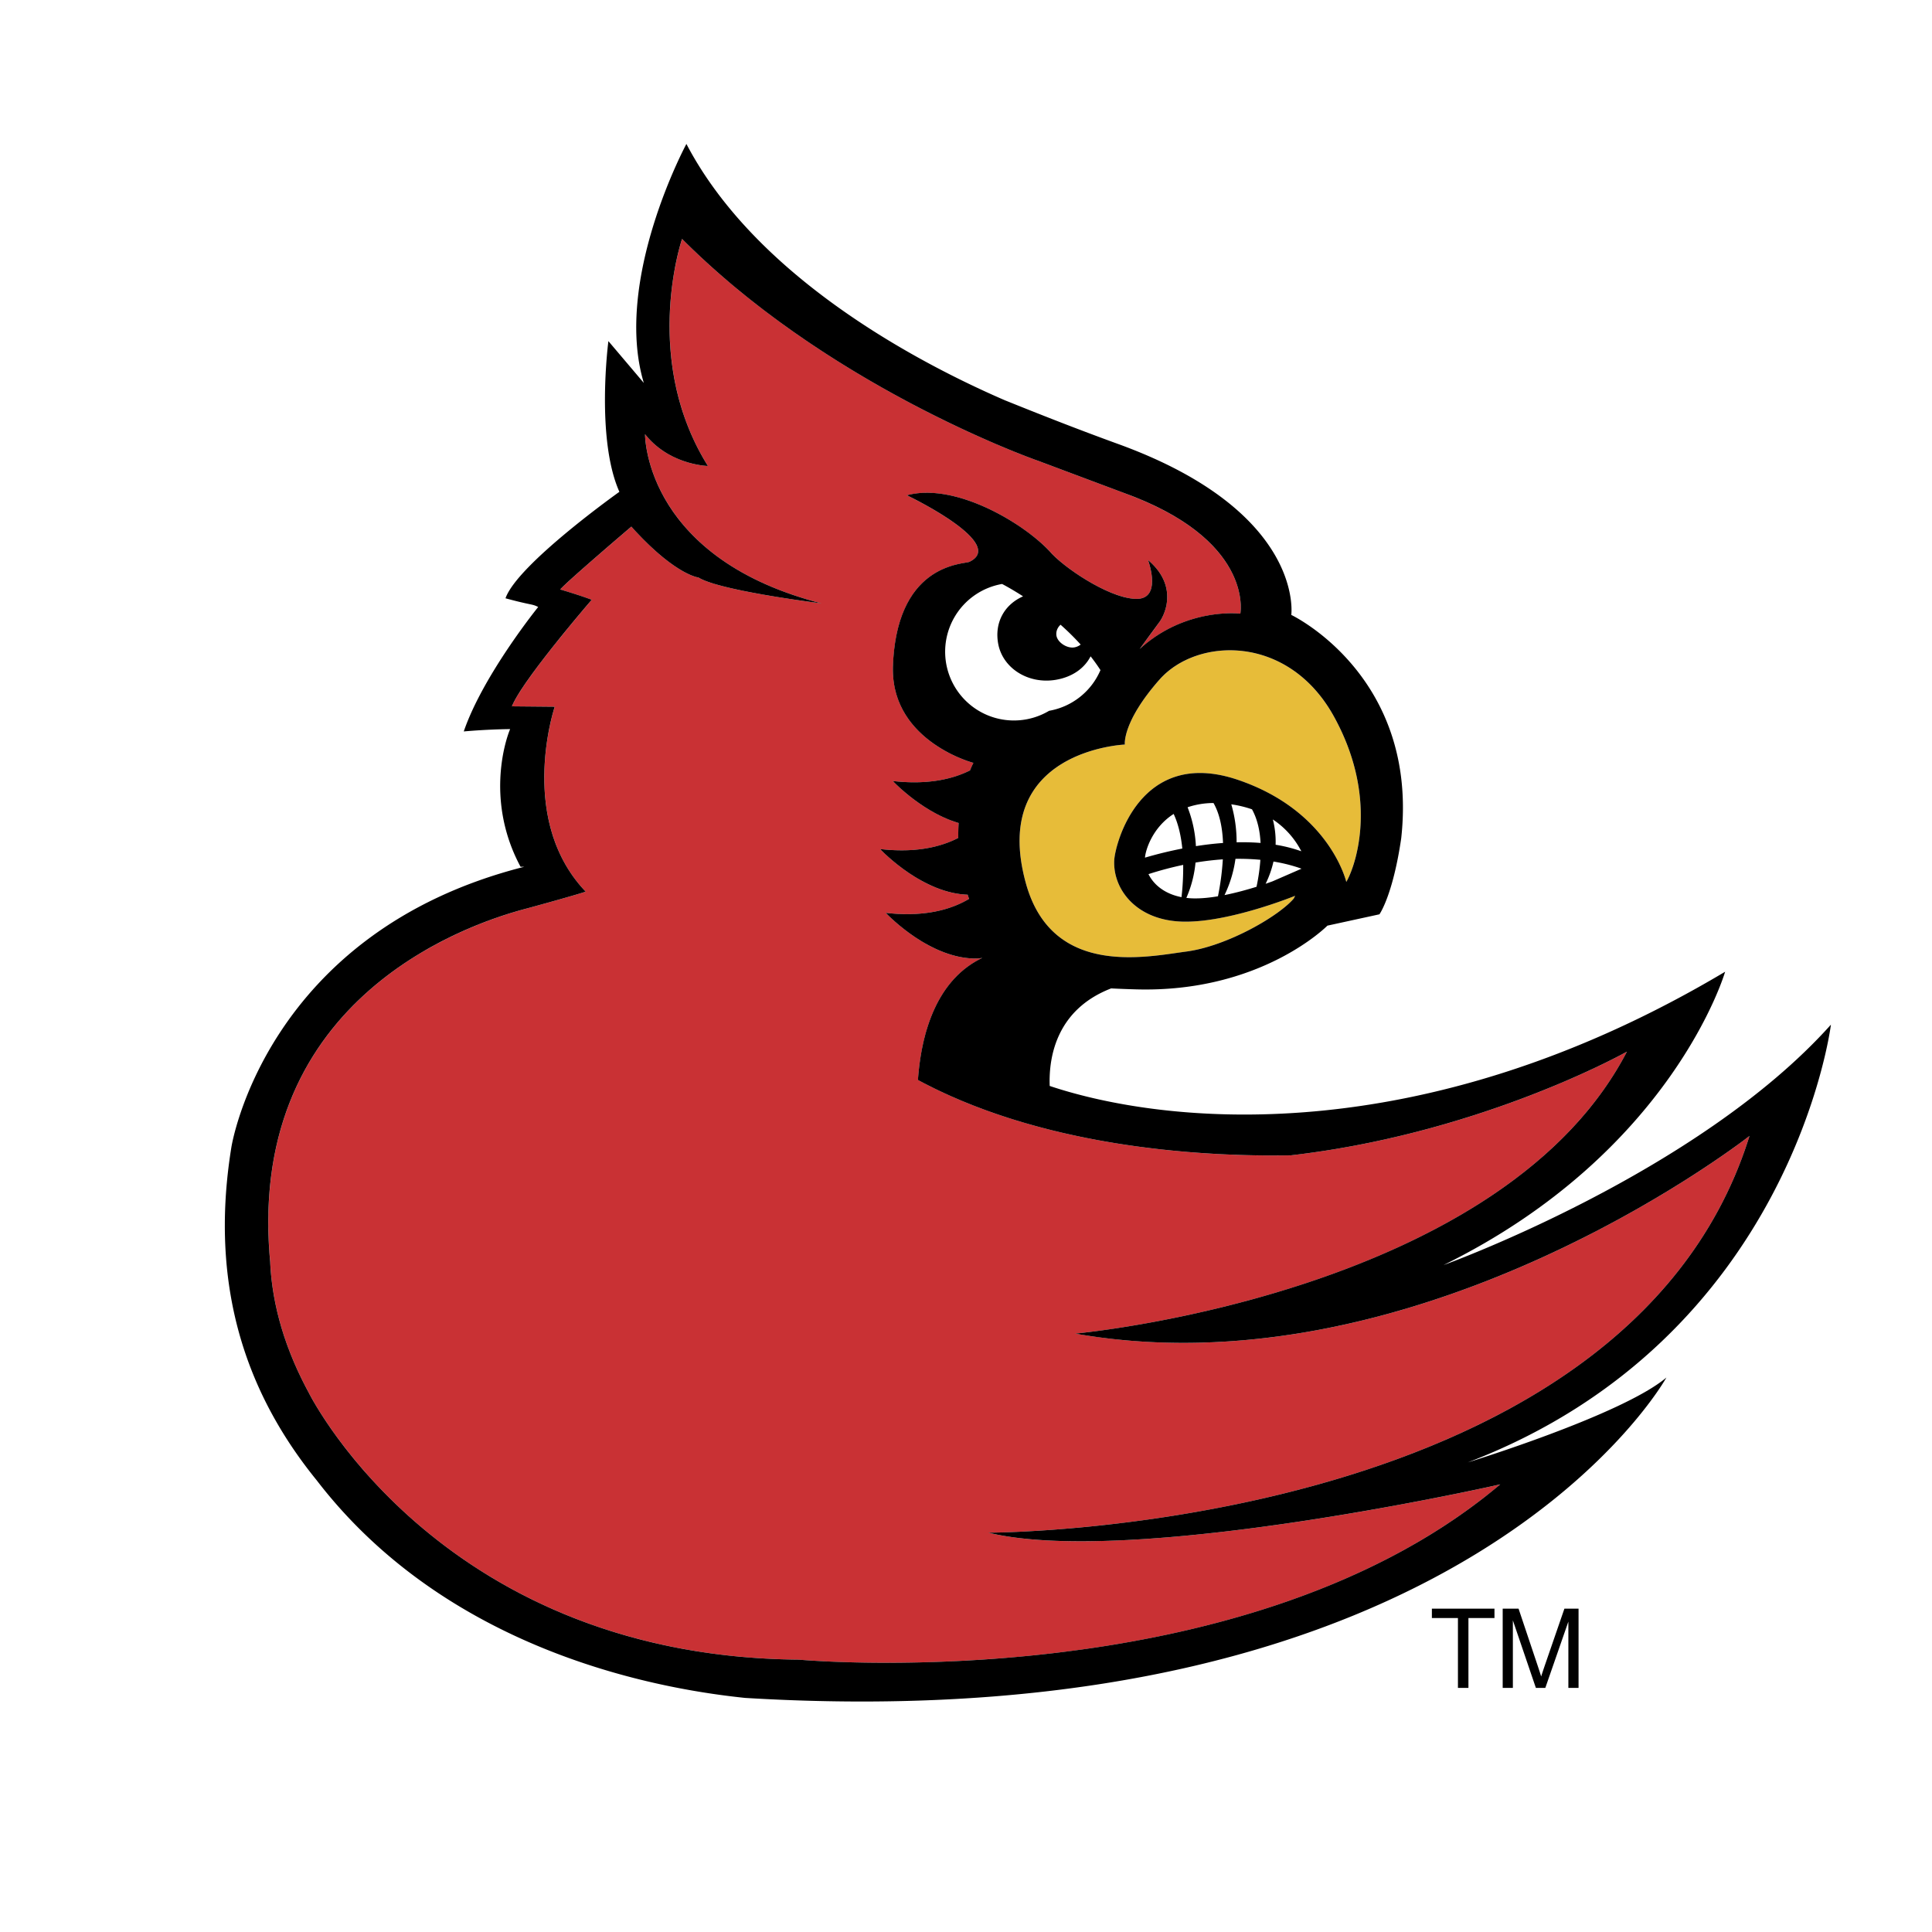
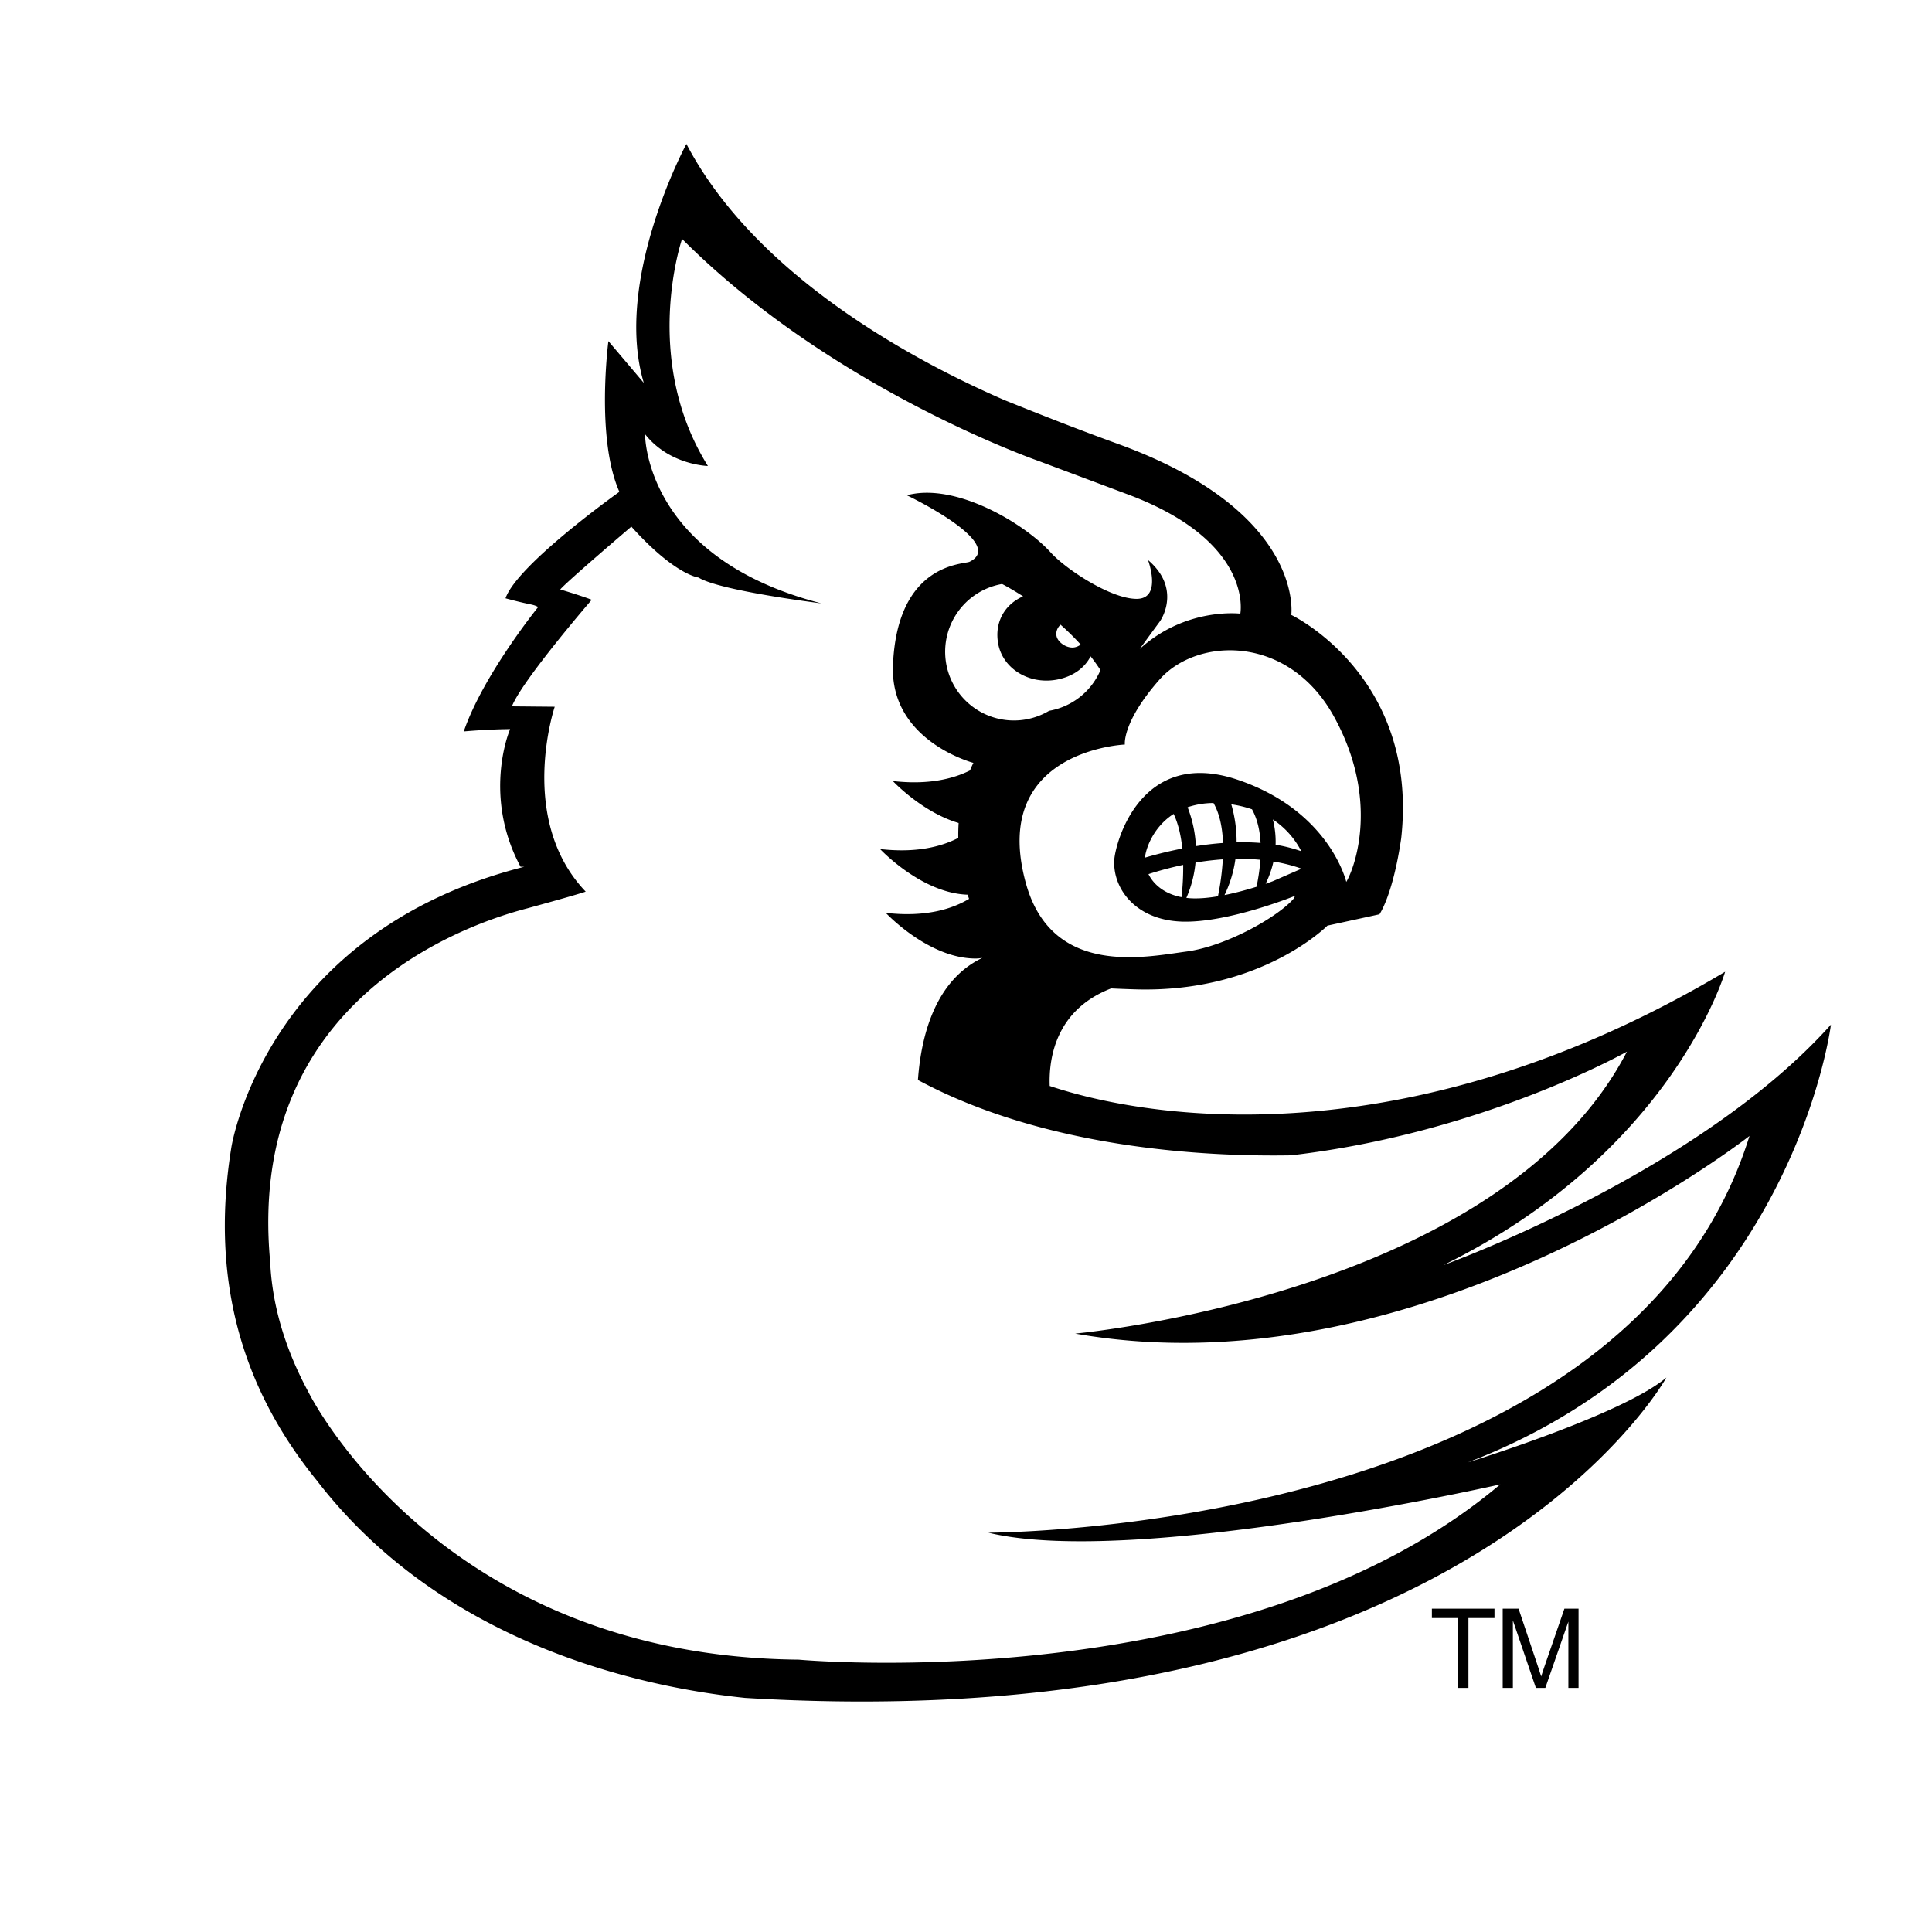
<svg xmlns="http://www.w3.org/2000/svg" width="2500" height="2500" viewBox="0 0 192.756 192.756">
  <g fill-rule="evenodd" clip-rule="evenodd">
    <path fill="#fff" d="M0 0h192.756v192.756H0V0z" />
    <path d="M129.834 84.932a8.422 8.422 0 0 0-2.842-3.173 8.87 8.87 0 0 1 .275 2.522 14.74 14.74 0 0 1 2.567.651zM127.055 85.955a9.875 9.875 0 0 1-.783 2.22c.441-.151.703-.25.703-.25l2.877-1.255a15.517 15.517 0 0 0-2.797-.715zM114.584 87.211c.523 1.062 1.625 1.975 3.295 2.297.094-.841.186-1.984.168-3.219a34.556 34.556 0 0 0-3.463.922zM118.363 89.583c.213.025.43.044.66.049.779.021 1.637-.065 2.492-.209.197-.974.41-2.29.486-3.685-.85.059-1.76.161-2.725.322a11.376 11.376 0 0 1-.913 3.523zM122.934 80.259a1.263 1.263 0 0 0-.086-.011c.217.733.537 2.098.529 3.79a22.984 22.984 0 0 1 2.391.063c-.061-1.185-.307-2.359-.855-3.355a11.126 11.126 0 0 0-1.979-.487zM122.17 89.303a31.982 31.982 0 0 0 3.193-.829c.162-.766.318-1.697.385-2.691-.75-.071-1.578-.11-2.486-.098a12.002 12.002 0 0 1-1.092 3.618zM117.096 81.207c-2.154 1.381-2.814 3.663-2.859 4.359a41.655 41.655 0 0 1 3.723-.907c-.122-1.214-.384-2.423-.864-3.452zM118.486 80.541c.322.813.748 2.186.83 3.879a32.194 32.194 0 0 1 2.705-.314c-.055-1.451-.314-2.875-.949-3.987a8.096 8.096 0 0 0-2.586.422zM105.367 67.82c-2.762.48-5.352-1.146-5.787-3.635-.357-2.051.596-3.848 2.49-4.688a27.607 27.607 0 0 0-2.094-1.234 6.862 6.862 0 0 0 4.693 12.652 6.853 6.853 0 0 0 5.123-4.059 19.205 19.205 0 0 0-.984-1.375c-.605 1.181-1.796 2.052-3.441 2.339z" fill="#fff" />
-     <path d="M107.189 64.589c.24-.042.451-.144.629-.281a25.199 25.199 0 0 0-2.006-1.979 1.206 1.206 0 0 0-.408 1.102c.117.67 1.057 1.286 1.785 1.158z" fill="#fff" />
-     <path d="M133.092 71.496c-4.537-8.242-13.668-7.938-17.414-3.687-3.742 4.25-3.453 6.475-3.453 6.475s-13.506.555-9.885 13.797c2.58 9.433 11.945 7.4 16.018 6.856 4.07-.542 9.229-3.529 10.723-5.293l.135-.27s-6.65 2.714-11.264 2.576c-4.615-.135-6.922-3.257-6.785-6.106.076-1.632 2.568-11.345 12.324-8.043 9.189 3.111 10.828 10.189 10.828 10.189.896-1.523 3.31-8.252-1.227-16.494z" fill="#e7bc39" />
-     <path d="M174.549 113.336s-32.818 25.793-67.277 19.719c0 0 42.436-3.838 55.049-28.131 0 0-14.418 8.145-33.529 10.346-8.361.145-24.41-.629-37.208-7.518.317-4.416 1.714-9.926 6.427-12.182-.205.04-.428.066-.672.066-4.711 0-8.966-4.558-8.966-4.558 4.04.466 6.687-.42 8.312-1.394-.047-.14-.096-.277-.14-.417-4.62-.145-8.738-4.555-8.738-4.555 3.643.421 6.154-.255 7.803-1.111-.008-.516.005-1.012.035-1.487-3.665-1.083-6.565-4.188-6.565-4.188 3.57.411 6.05-.231 7.701-1.059.195-.488.337-.754.337-.754s-8.331-2.178-8.025-9.731c.417-10.258 7.074-10.058 7.64-10.333 3.802-1.841-6.252-6.632-6.252-6.632 4.837-1.318 11.755 2.826 14.351 5.707 1.49 1.653 5.998 4.635 8.578 4.627 2.576-.008 1.129-3.876 1.129-3.876 3.098 2.629 1.627 5.532 1.141 6.185-.91 1.235-1.973 2.696-1.973 2.696 4.615-4.208 10.043-3.529 10.043-3.529s1.393-7.169-11.186-11.884l-8.982-3.364s-20.574-7.144-35.529-22.14c0 0-4.107 11.945 2.577 22.654 0 0-3.842-.084-6.271-3.173 0 0-.134 12.317 17.595 16.88 0 0-10.152-1.254-12.262-2.579 0 0-2.352-.24-6.699-5.079 0 0-6.416 5.46-7.096 6.27 0 0 2.074.614 3.142 1.031 0 0-6.929 8.013-7.962 10.631l4.271.04s-3.789 11.245 3.088 18.446c0 0-.625.245-5.819 1.666-6.172 1.594-28.099 9.135-25.659 35.268.178 3.959 1.289 8.316 3.821 13.006 0 0 12.958 26.359 48.916 26.686 0 0 44.395 4.102 69.987-17.488 0 0-36.604 8.314-51.074 4.82-.003-.002 63.615.033 75.941-39.582z" fill="#c93134" />
    <path d="M182.672 102.229c-13.316 14.879-38.654 23.988-38.654 23.988 22.881-11.264 28.098-29.266 28.098-29.266-30.594 18.217-56.199 15.139-67.387 11.395-.111-2.93.701-7.637 6.129-9.732a110.3 110.3 0 0 0 2.447.094c12.51.369 19.131-6.356 19.131-6.356l5.191-1.131s1.336-1.863 2.172-7.581c1.789-16.23-10.967-22.289-10.967-22.289s1.391-10.276-17.277-17.054c-4.133-1.501-7.885-2.985-11.303-4.363-8.331-3.607-24.728-12.107-31.769-25.574 0 0-7.328 13.571-4.251 23.843 0 0-1.429-1.689-3.532-4.169 0 0-1.278 9.711 1.096 15.035 0 0-10.183 7.234-11.362 10.623 2.689.729 2.613.538 3.261.867 0 0-5.5 6.793-7.425 12.417 0 0 2.137-.204 4.626-.234-.541 1.277-2.414 7.317 1.041 13.738h.363c-25.869 6.563-29.213 27.967-29.213 27.967-2.378 14.621 2.006 25.242 8.521 33.256 13.558 17.639 35.374 20.93 42.726 21.697 71.867 4.338 91.923-31.963 91.923-31.963-4.424 3.736-19.816 8.467-19.816 8.467 32.377-12.373 36.231-43.675 36.231-43.675zm-57.76-21.483c.549.996.795 2.171.855 3.355a22.984 22.984 0 0 0-2.391-.063 13.372 13.372 0 0 0-.529-3.79 11.083 11.083 0 0 1 2.065.498zm-3.84-.628c.635 1.113.895 2.536.949 3.987-.93.066-1.838.178-2.705.314a12.319 12.319 0 0 0-.83-3.879 8.152 8.152 0 0 1 2.586-.422zm-3.976 1.089c.48 1.029.742 2.238.863 3.453a41.396 41.396 0 0 0-3.723.907c.045-.697.705-2.979 2.86-4.36zm.951 5.083a25.974 25.974 0 0 1-.168 3.219c-1.67-.322-2.771-1.235-3.295-2.297a34.026 34.026 0 0 1 3.463-.922zm1.23-.231a28.568 28.568 0 0 1 2.725-.322 26.154 26.154 0 0 1-.486 3.685c-.855.144-1.713.23-2.492.209a6.578 6.578 0 0 1-.66-.049c.536-1.227.81-2.419.913-3.523zm3.985-.374c.908-.012 1.736.027 2.486.098a19.304 19.304 0 0 1-.385 2.691c-.871.272-2.012.593-3.193.829a12.002 12.002 0 0 0 1.092-3.618zm3.793.27c1.219.202 2.152.479 2.797.715l-2.877 1.255s-.262.098-.703.25a9.993 9.993 0 0 0 .783-2.22zm-.063-4.197a8.44 8.44 0 0 1 2.842 3.173 14.842 14.842 0 0 0-2.566-.651 8.907 8.907 0 0 0-.276-2.522zm6.1-10.262c4.537 8.242 2.123 14.972 1.227 16.494 0 0-1.639-7.078-10.828-10.189-9.756-3.301-12.248 6.412-12.324 8.043-.137 2.85 2.17 5.971 6.785 6.106 4.613.138 11.264-2.576 11.264-2.576l-.135.27c-1.494 1.764-6.652 4.751-10.723 5.293-4.072.543-13.438 2.577-16.018-6.856-3.621-13.242 9.885-13.797 9.885-13.797s-.289-2.225 3.453-6.475c3.746-4.252 12.877-4.555 17.414 3.687zm-27.28-9.167c.678.599 1.355 1.26 2.006 1.979a1.421 1.421 0 0 1-.629.281c-.729.128-1.668-.488-1.785-1.158-.07-.416.096-.825.408-1.102zm-5.835-4.066c.324.169 1.092.588 2.094 1.234-1.895.84-2.848 2.636-2.49 4.688.436 2.489 3.025 4.116 5.787 3.635 1.645-.288 2.836-1.158 3.441-2.338.346.441.676.899.984 1.375a6.853 6.853 0 0 1-5.123 4.059 6.861 6.861 0 1 1-4.693-12.653zm-1.372 94.653c14.471 3.494 51.074-4.82 51.074-4.82-25.592 21.59-69.987 17.488-69.987 17.488-35.958-.326-48.916-26.686-48.916-26.686-2.532-4.689-3.643-9.047-3.821-13.006-2.44-26.133 19.487-33.673 25.659-35.268 5.194-1.42 5.819-1.666 5.819-1.666-6.876-7.201-3.088-18.446-3.088-18.446l-4.271-.04c1.034-2.619 7.962-10.631 7.962-10.631-1.068-.417-3.142-1.031-3.142-1.031.68-.809 7.096-6.27 7.096-6.27 4.348 4.839 6.699 5.079 6.699 5.079 2.109 1.325 12.262 2.579 12.262 2.579-17.729-4.563-17.595-16.88-17.595-16.88 2.429 3.089 6.271 3.173 6.271 3.173-6.685-10.709-2.577-22.654-2.577-22.654 14.955 14.996 35.529 22.14 35.529 22.14l8.982 3.364c12.578 4.715 11.186 11.884 11.186 11.884s-5.428-.679-10.043 3.529c0 0 1.062-1.461 1.973-2.696.486-.653 1.957-3.556-1.141-6.185 0 0 1.447 3.869-1.129 3.876-2.58.008-7.088-2.975-8.578-4.627-2.596-2.881-9.514-7.025-14.351-5.707 0 0 10.054 4.792 6.252 6.632-.566.275-7.223.075-7.64 10.333-.305 7.554 8.025 9.731 8.025 9.731s-.142.267-.337.754c-1.651.828-4.131 1.469-7.701 1.059 0 0 2.9 3.105 6.565 4.188-.03.475-.043.971-.035 1.487-1.649.855-4.16 1.532-7.803 1.111 0 0 4.119 4.41 8.738 4.555.043.14.093.277.14.417-1.626.974-4.272 1.86-8.312 1.394 0 0 4.255 4.558 8.966 4.558.244 0 .467-.026.672-.066-4.713 2.256-6.11 7.766-6.427 12.182 12.798 6.889 28.847 7.662 37.208 7.518 19.111-2.201 33.529-10.346 33.529-10.346-12.613 24.293-55.049 28.131-55.049 28.131 34.459 6.074 67.277-19.719 67.277-19.719-12.323 39.617-75.941 39.582-75.941 39.582zM145.459 168.4v-6.966h-2.6v-.94h6.245v.94h-2.598v6.966h-1.047zM149.924 168.4v-7.906h1.582l1.877 5.598c.174.521.301.912.379 1.17.09-.287.23-.709.422-1.268l1.898-5.5h1.41v7.906h-1.016v-6.613l-2.299 6.613h-.943l-2.295-6.736v6.736h-1.015z" />
  </g>
</svg>